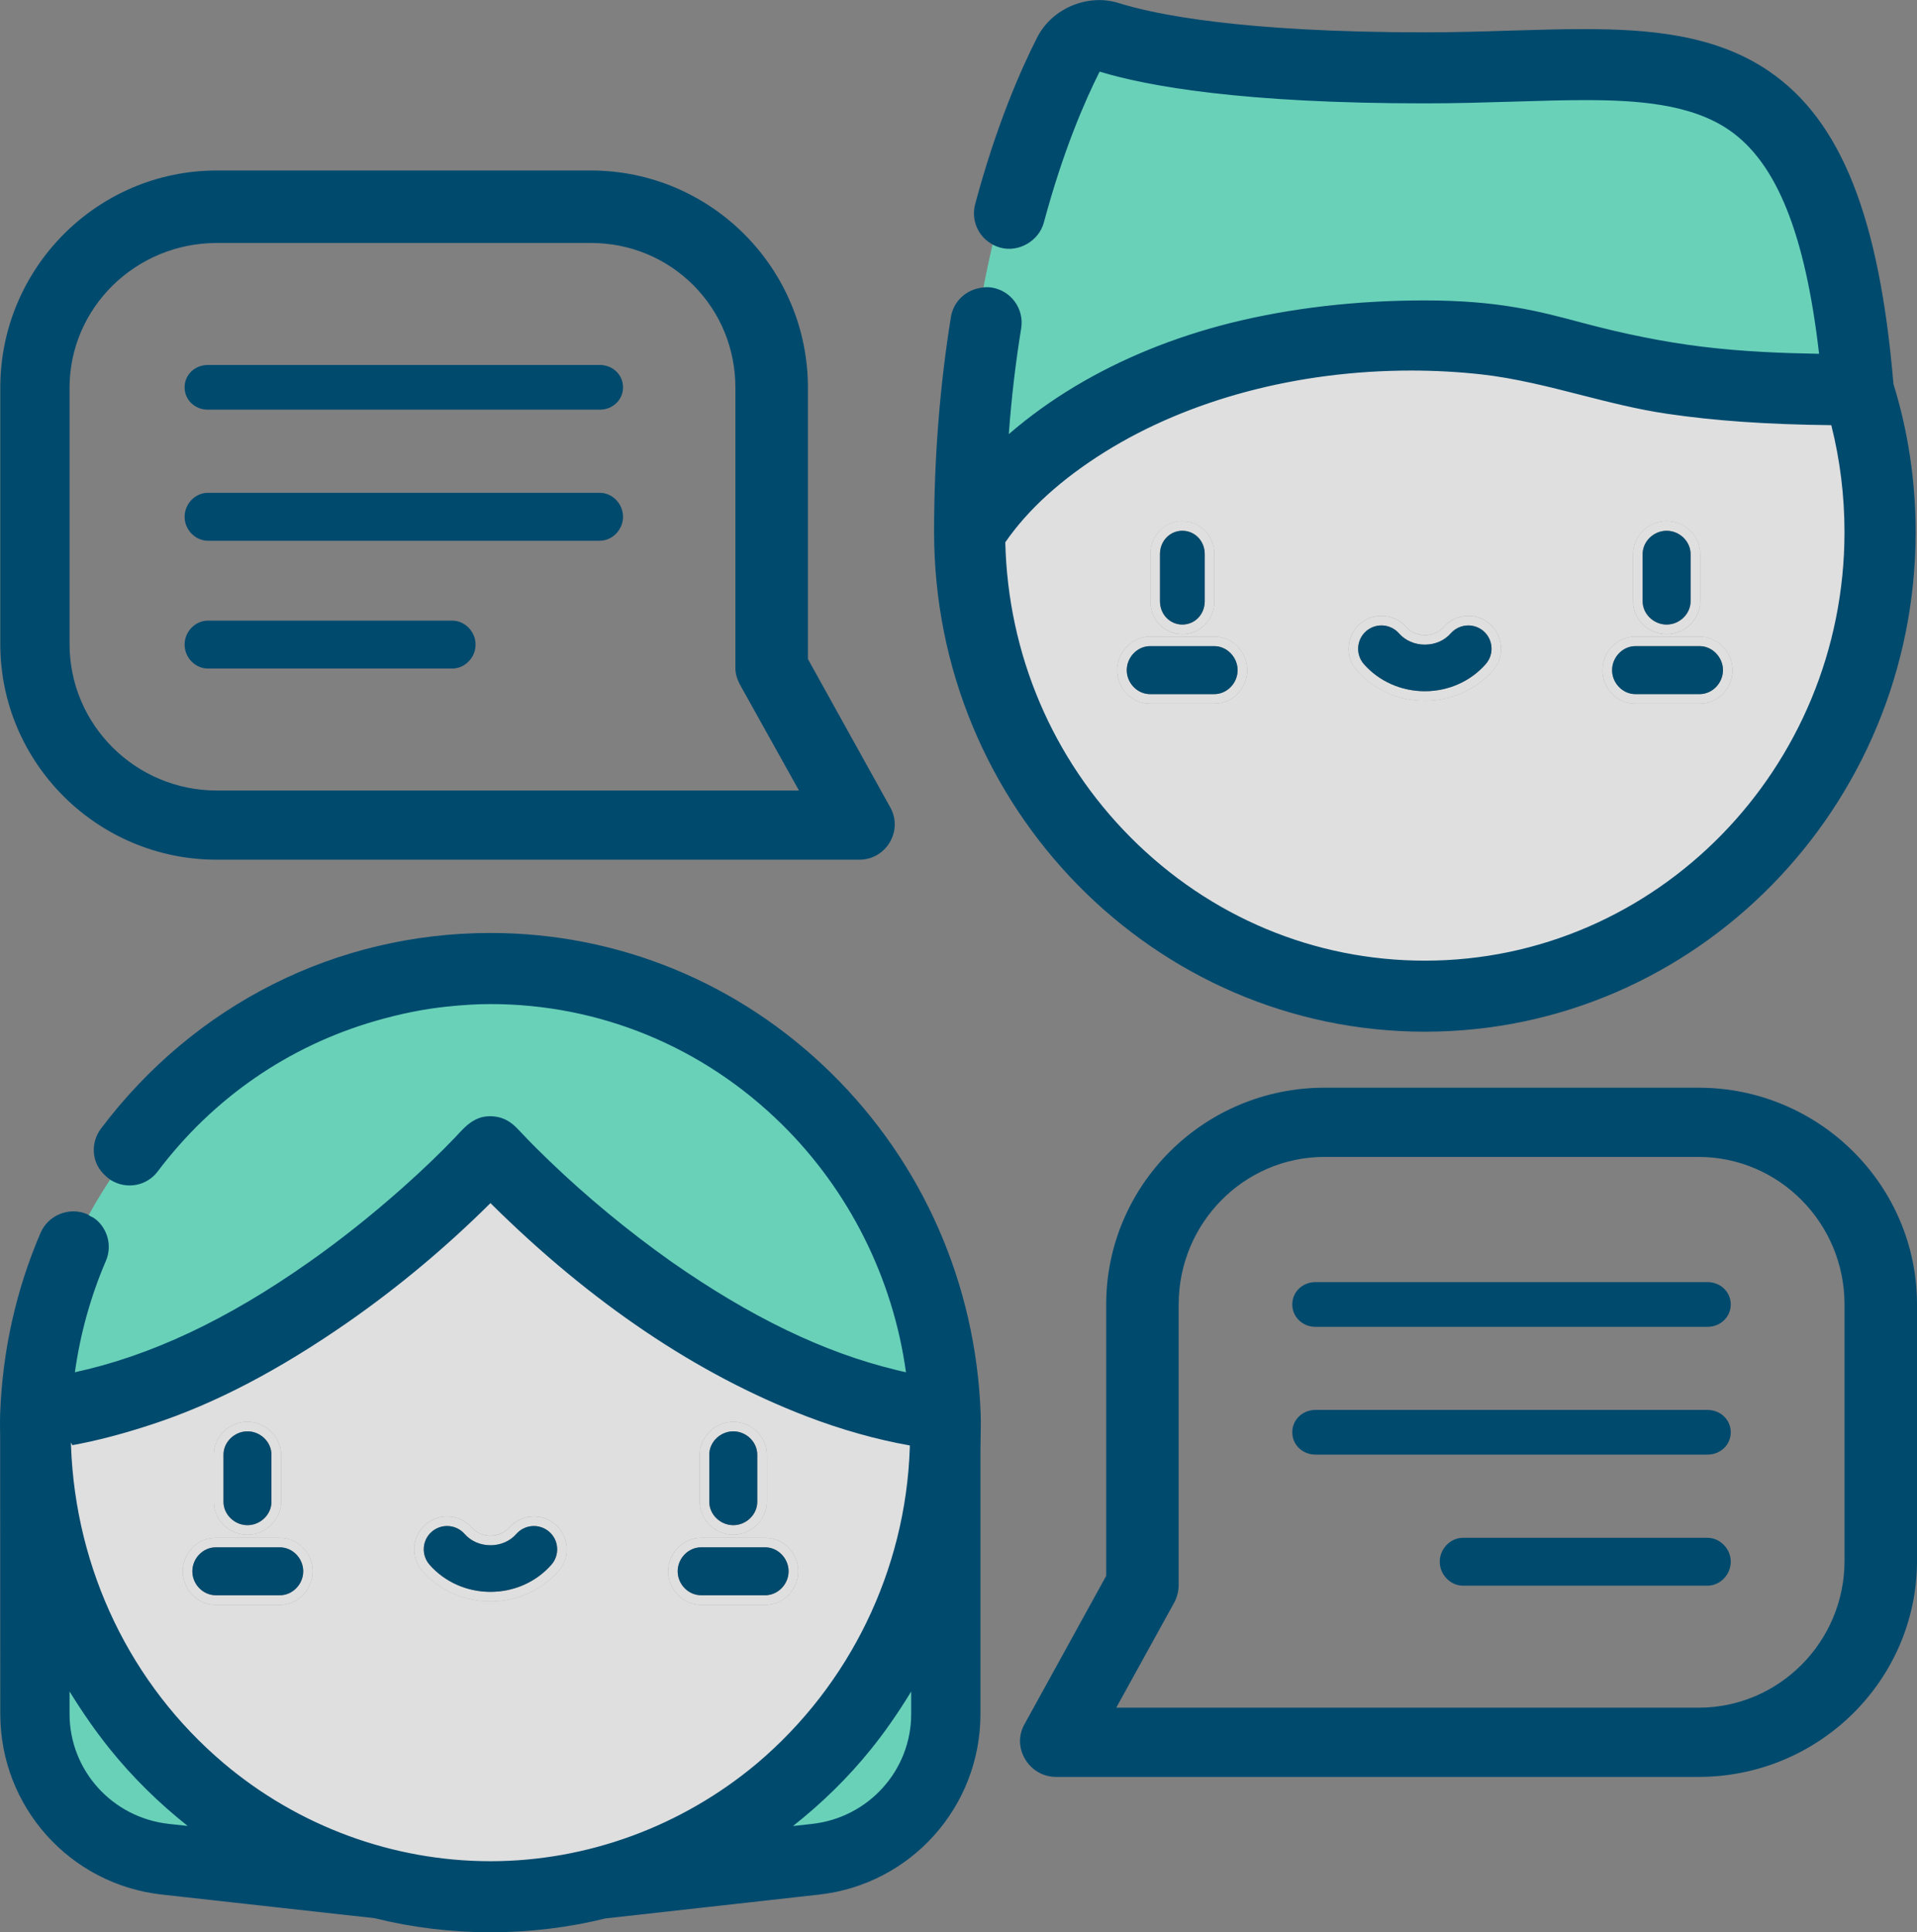
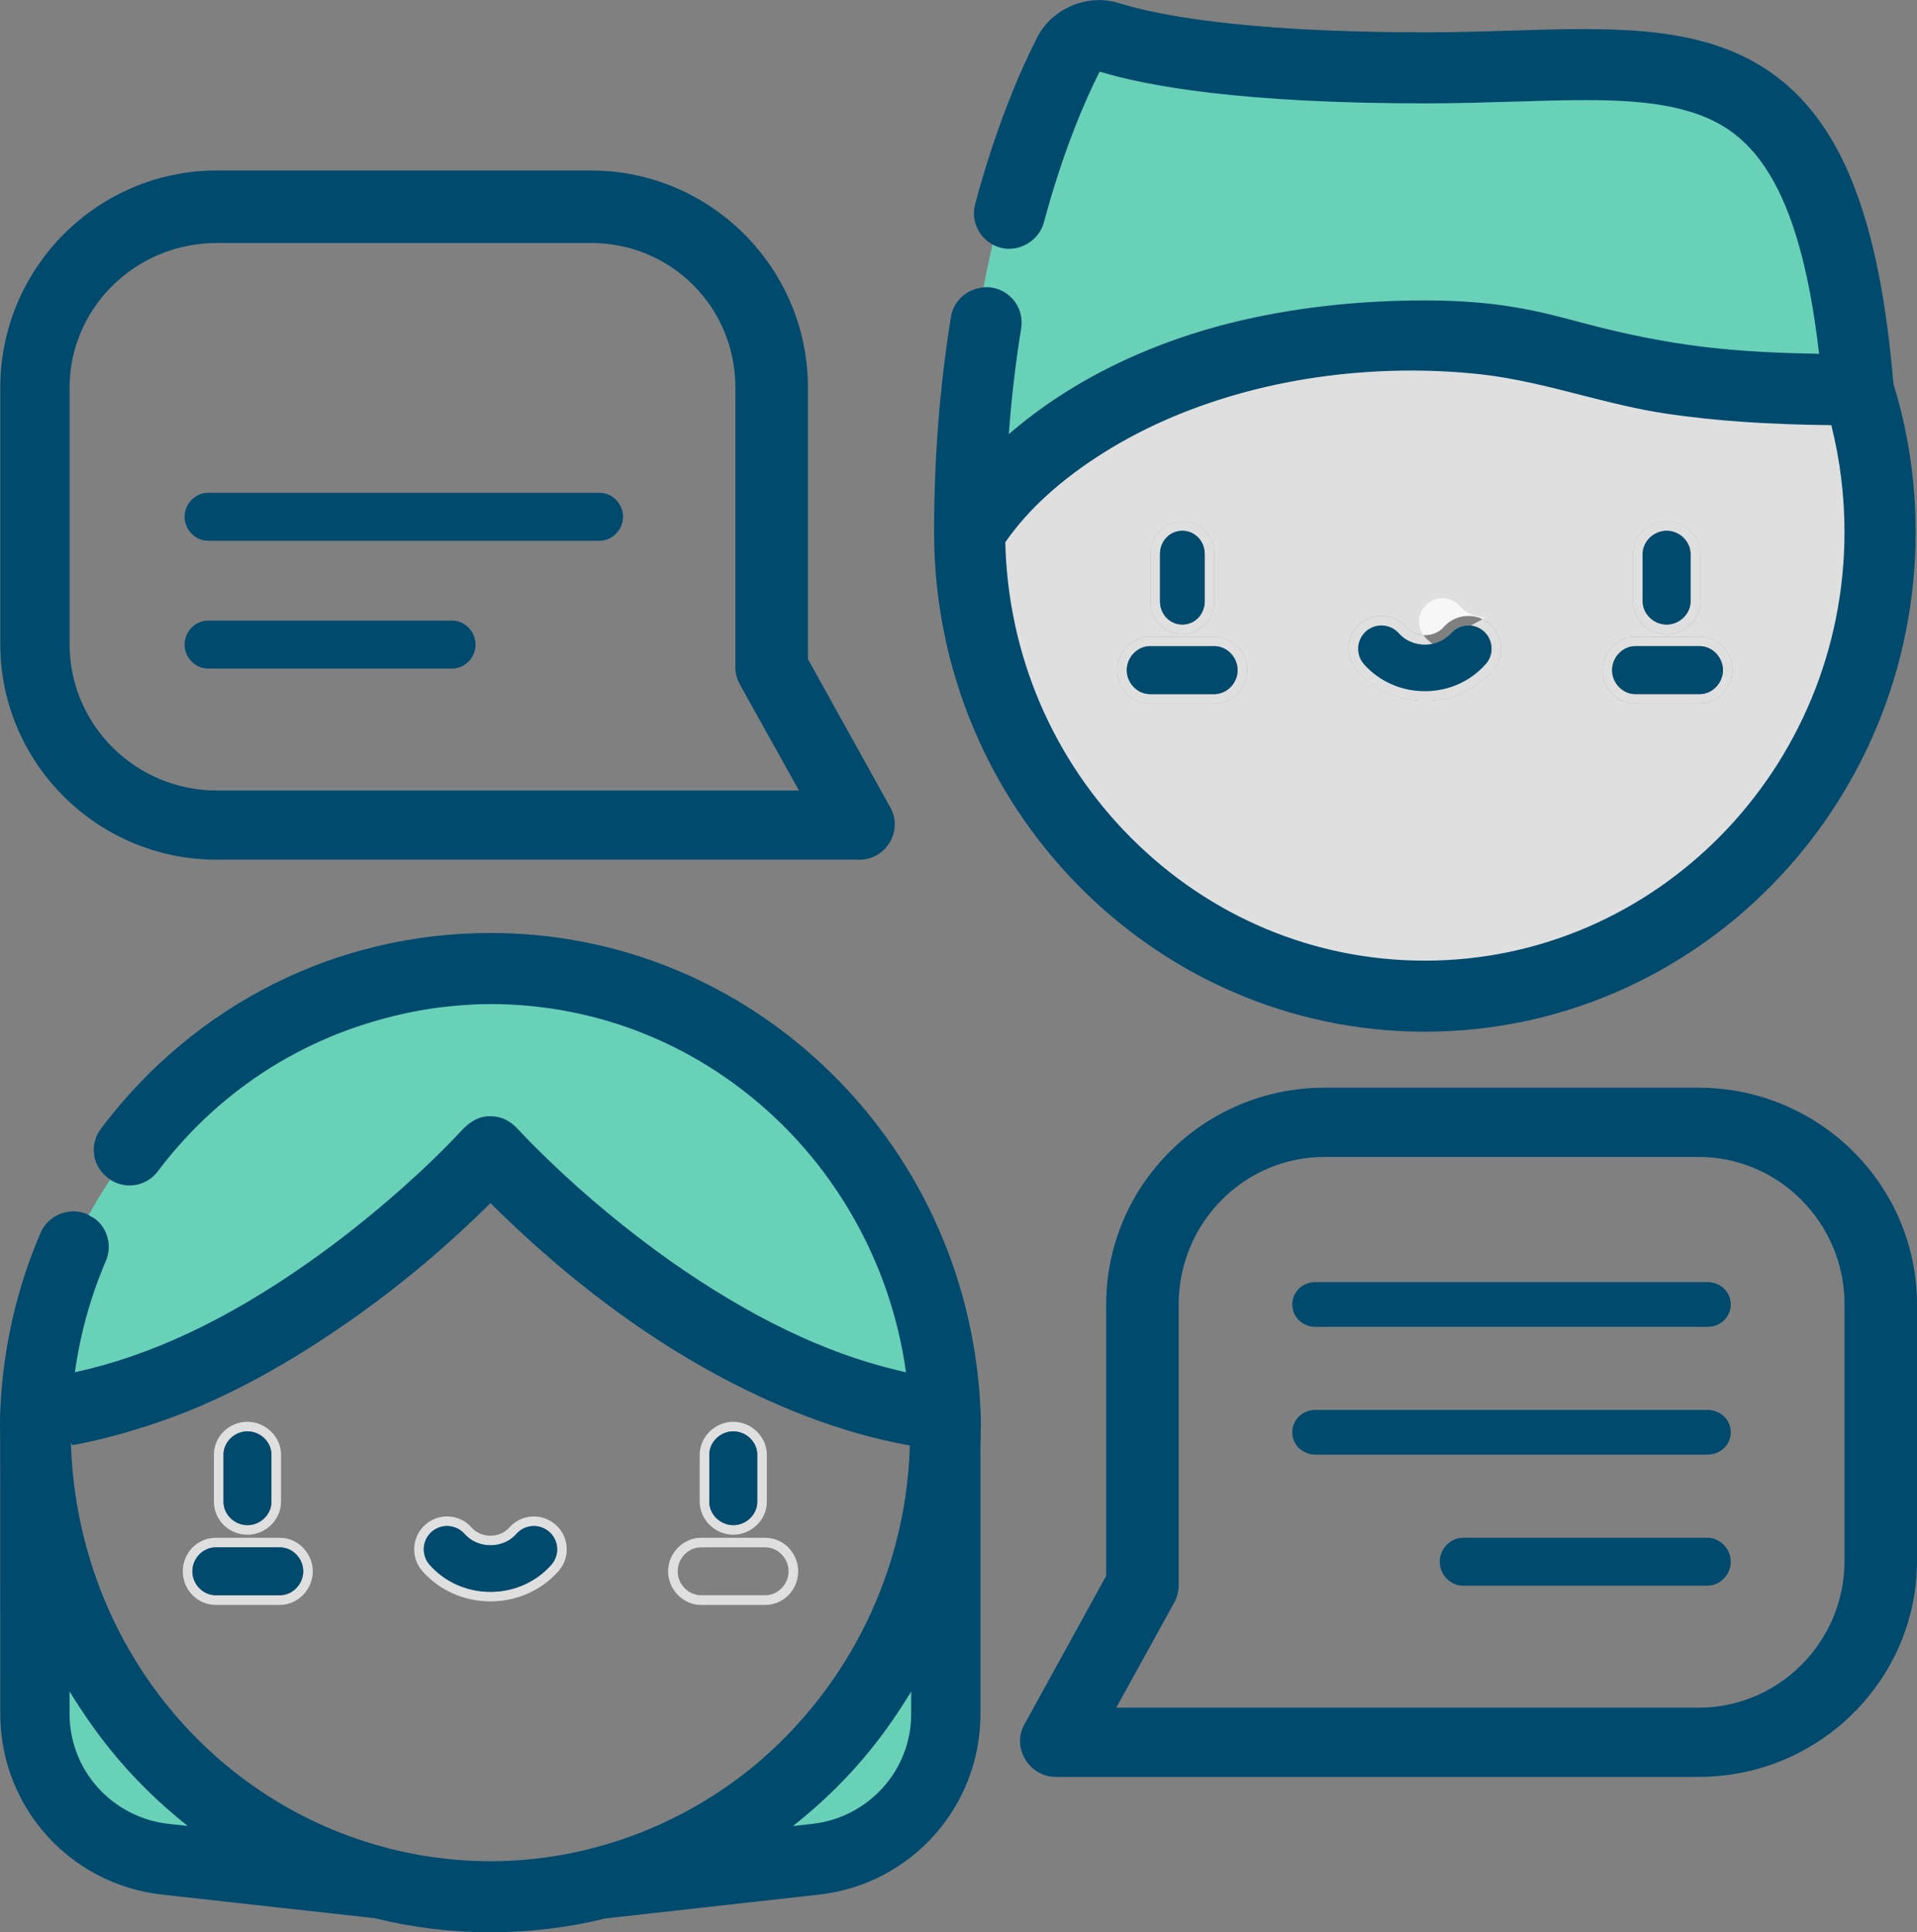
<svg xmlns="http://www.w3.org/2000/svg" version="1.1" id="Capa_1" x="0px" y="0px" width="59.276px" height="59.758px" viewBox="0 0 59.276 59.758" enable-background="new 0 0 59.276 59.758" xml:space="preserve">
  <rect x="0" y="0" width="59.276" height="59.758" fill="#808080" stroke="none" />
  <g>
    <g>
      <path fill="none" d="M6.428,20.972h7.556c0.562,0,1.017-0.465,1.017-1.037c0-0.571-0.456-1.039-1.017-1.039H6.428    c-0.561,0-1.017,0.468-1.017,1.039C5.411,20.496,5.876,20.972,6.428,20.972z M6.428,19.193h7.556c0.391,0,0.721,0.34,0.721,0.741    c0,0.402-0.33,0.741-0.721,0.741H6.428c-0.39,0-0.72-0.339-0.72-0.741C5.708,19.533,6.038,19.193,6.428,19.193z" />
    </g>
    <g>
      <path fill="none" d="M6.703,24.826h18.648l-2.12-3.805c-0.073-0.131-0.112-0.253-0.112-0.355V11.99    c0-1.306-0.501-2.526-1.412-3.438c-0.912-0.913-2.132-1.416-3.437-1.416H6.703c-2.719,0-4.931,2.177-4.931,4.854v7.928    C1.771,22.624,3.984,24.826,6.703,24.826z M2.068,11.99c0-2.514,2.079-4.558,4.634-4.558h11.568c2.552,0,4.552,2.002,4.552,4.558    v8.676c0,0.192,0.082,0.379,0.149,0.501l1.875,3.362H6.703c-2.556,0-4.634-2.068-4.634-4.611V11.99z" />
    </g>
    <g>
      <path fill="none" d="M11.499,31.211l2.287-0.458C13.003,30.834,12.243,30.995,11.499,31.211z" />
    </g>
    <g>
      <path fill="none" d="M52.796,43.308H40.679c-0.57,0-1.017,0.435-1.017,0.989c0,0.554,0.447,0.988,1.017,0.988h12.117    c0.571,0,1.017-0.435,1.017-0.988C53.813,43.742,53.367,43.308,52.796,43.308z M52.796,44.987H40.679    c-0.404,0-0.72-0.303-0.72-0.69c0-0.389,0.316-0.692,0.72-0.692h12.117c0.404,0,0.721,0.304,0.721,0.692    C53.517,44.685,53.2,44.987,52.796,44.987z" />
    </g>
    <g>
      <path fill="none" d="M28.555,50.897l-0.042,0.075c0.013,0.062,0.027,0.129,0.042,0.204V50.897z" />
    </g>
    <g>
      <path fill="none" d="M52.521,35.402H40.953c-2.695,0-4.887,2.215-4.887,4.941v8.676c0,0.125-0.034,0.256-0.092,0.363l-2.1,3.81    h18.647c2.698,0,4.894-2.208,4.894-4.922v-7.927C57.415,37.617,55.219,35.402,52.521,35.402z M57.118,48.271    c0,2.552-2.062,4.626-4.597,4.626H34.376l1.857-3.371c0.083-0.15,0.129-0.334,0.129-0.506v-8.676c0-2.562,2.06-4.646,4.59-4.646    h11.568c2.535,0,4.597,2.084,4.597,4.646V48.271z" />
    </g>
    <g>
      <path fill="none" d="M1.771,50.897v0.181c0.066,0.061,0.138,0.127,0.213,0.195L1.771,50.897z" />
    </g>
    <g>
      <path fill="none" d="M52.796,39.354H40.679c-0.57,0-1.017,0.436-1.017,0.99c0,0.553,0.447,0.988,1.017,0.988h12.117    c0.571,0,1.017-0.436,1.017-0.988C53.813,39.789,53.367,39.354,52.796,39.354z M52.796,41.036H40.679    c-0.404,0-0.72-0.307-0.72-0.692c0-0.39,0.316-0.692,0.72-0.692h12.117c0.404,0,0.721,0.303,0.721,0.692    C53.517,40.729,53.2,41.036,52.796,41.036z" />
    </g>
    <g>
      <path fill="none" d="M52.796,47.262h-7.557c-0.551,0-1.017,0.475-1.017,1.037c0,0.572,0.457,1.037,1.017,1.037h7.557    c0.56,0,1.017-0.465,1.017-1.037S53.356,47.262,52.796,47.262z M52.796,49.04h-7.557c-0.391,0-0.72-0.339-0.72-0.741    c0-0.401,0.33-0.74,0.72-0.74h7.557c0.39,0,0.721,0.339,0.721,0.74C53.517,48.701,53.186,49.04,52.796,49.04z" />
    </g>
    <g>
      <path fill="none" d="M7.193,57.005l-0.046-0.032c-0.056,0.002-0.125,0.002-0.218,0.003L7.193,57.005z" />
    </g>
    <g>
      <path fill="none" d="M6.428,12.966h12.117c0.57,0,1.016-0.433,1.016-0.988c0-0.554-0.446-0.987-1.016-0.987H6.428    c-0.57,0-1.017,0.434-1.017,0.987C5.411,12.533,5.858,12.966,6.428,12.966z M6.428,11.286h12.117c0.403,0,0.72,0.304,0.72,0.691    c0,0.389-0.317,0.692-0.72,0.692H6.428c-0.404,0-0.72-0.304-0.72-0.692C5.708,11.59,6.024,11.286,6.428,11.286z" />
    </g>
    <g>
      <path fill="none" d="M6.428,17.019h12.117c0.561,0,1.016-0.465,1.016-1.037s-0.456-1.037-1.016-1.037H6.428    c-0.561,0-1.017,0.465-1.017,1.037C5.411,16.545,5.876,17.019,6.428,17.019z M6.428,15.24h12.117c0.39,0,0.72,0.34,0.72,0.741    s-0.33,0.741-0.72,0.741H6.428c-0.39,0-0.72-0.34-0.72-0.741S6.038,15.24,6.428,15.24z" />
    </g>
    <g opacity="0.75">
      <path fill="#FFFFFF" d="M51.534,19.611c0.572,0,1.038-0.456,1.038-1.018v-1.457c0-0.562-0.466-1.018-1.038-1.018    s-1.038,0.456-1.038,1.018v1.457C50.496,19.155,50.961,19.611,51.534,19.611z M50.792,17.137c0-0.391,0.339-0.721,0.741-0.721    s0.741,0.33,0.741,0.721v1.457c0,0.392-0.339,0.722-0.741,0.722s-0.741-0.33-0.741-0.722V17.137z" />
    </g>
    <g opacity="0.75">
      <path fill="#FFFFFF" d="M37.548,19.687h-1.987c-0.551,0-1.017,0.476-1.017,1.039c0,0.57,0.456,1.037,1.017,1.037h1.987    c0.56,0,1.017-0.467,1.017-1.037C38.565,20.152,38.108,19.687,37.548,19.687z M37.548,21.467h-1.987    c-0.391,0-0.72-0.339-0.72-0.741c0-0.401,0.33-0.743,0.72-0.743h1.987c0.391,0,0.72,0.342,0.72,0.743    C38.269,21.128,37.939,21.467,37.548,21.467z" />
    </g>
    <g opacity="0.75">
      <path fill="#FFFFFF" d="M33.964,13.653c-1.397,0.872-2.477,1.857-3.208,2.926c-0.019,0.022-0.054,0.064-0.052,0.123    c0.063,3.583,1.481,6.946,3.994,9.469c2.517,2.526,5.84,3.917,9.36,3.917c7.363,0,13.354-6.115,13.355-13.635    c0-1.209-0.156-2.41-0.464-3.57l-0.029-0.109L56.66,12.77c-1.987-0.021-3.598-0.133-5.067-0.35    c-0.889-0.131-1.78-0.359-2.641-0.579c-1.008-0.258-2.051-0.522-3.108-0.64c-0.725-0.08-1.467-0.12-2.209-0.12    C40.059,11.081,36.625,11.994,33.964,13.653z M48.879,12.129c0.868,0.221,1.766,0.45,2.67,0.584    c1.483,0.219,3.106,0.331,5.107,0.354l0.035,0.001c0.281,1.102,0.425,2.24,0.425,3.386c-0.001,7.354-5.858,13.338-13.059,13.338    c-7.057,0-12.902-5.847-13.056-13.047c0.709-1.035,1.758-1.99,3.12-2.839c2.612-1.63,5.991-2.527,9.513-2.527    c0.731,0,1.464,0.04,2.177,0.118C46.847,11.61,47.88,11.873,48.879,12.129z" />
    </g>
    <g opacity="0.75">
      <path fill="#FFFFFF" d="M36.56,19.611c0.555,0,0.989-0.446,0.989-1.018v-1.457c0-0.57-0.434-1.018-0.989-1.018    c-0.554,0-0.988,0.447-0.988,1.018v1.457C35.572,19.165,36.006,19.611,36.56,19.611z M35.868,17.137    c0-0.404,0.305-0.721,0.692-0.721c0.388,0,0.692,0.316,0.692,0.721v1.457c0,0.405-0.304,0.722-0.692,0.722    c-0.387,0-0.692-0.316-0.692-0.722V17.137z" />
    </g>
    <g opacity="0.75">
-       <path fill="#FFFFFF" d="M42.716,19.046c-0.247,0-0.483,0.089-0.669,0.252c-0.421,0.369-0.464,1.013-0.096,1.436    c0.523,0.597,1.291,0.941,2.107,0.941c0.817,0,1.585-0.345,2.108-0.941c0.178-0.205,0.267-0.467,0.249-0.737    c-0.018-0.271-0.14-0.521-0.345-0.698c-0.185-0.163-0.423-0.252-0.668-0.252c-0.294,0-0.573,0.127-0.767,0.349    c-0.137,0.155-0.346,0.246-0.577,0.246c-0.229,0-0.439-0.091-0.576-0.246C43.289,19.173,43.009,19.046,42.716,19.046z     M44.857,19.589c0.137-0.155,0.335-0.246,0.544-0.246c0.174,0,0.341,0.063,0.473,0.177c0.145,0.128,0.231,0.303,0.244,0.495    c0.013,0.192-0.05,0.377-0.177,0.522c-0.466,0.533-1.154,0.84-1.884,0.84s-1.418-0.307-1.884-0.839    c-0.261-0.299-0.23-0.756,0.069-1.019c0.131-0.114,0.3-0.177,0.474-0.177c0.208,0,0.407,0.091,0.543,0.246    c0.192,0.22,0.484,0.348,0.799,0.348C44.374,19.937,44.665,19.809,44.857,19.589z" />
+       <path fill="#FFFFFF" d="M42.716,19.046c-0.247,0-0.483,0.089-0.669,0.252c-0.421,0.369-0.464,1.013-0.096,1.436    c0.523,0.597,1.291,0.941,2.107,0.941c0.817,0,1.585-0.345,2.108-0.941c0.178-0.205,0.267-0.467,0.249-0.737    c-0.018-0.271-0.14-0.521-0.345-0.698c-0.185-0.163-0.423-0.252-0.668-0.252c-0.294,0-0.573,0.127-0.767,0.349    c-0.137,0.155-0.346,0.246-0.577,0.246c-0.229,0-0.439-0.091-0.576-0.246C43.289,19.173,43.009,19.046,42.716,19.046z     M44.857,19.589c0.137-0.155,0.335-0.246,0.544-0.246c0.174,0,0.341,0.063,0.473,0.177c0.145,0.128,0.231,0.303,0.244,0.495    c0.013,0.192-0.05,0.377-0.177,0.522s-1.418-0.307-1.884-0.839    c-0.261-0.299-0.23-0.756,0.069-1.019c0.131-0.114,0.3-0.177,0.474-0.177c0.208,0,0.407,0.091,0.543,0.246    c0.192,0.22,0.484,0.348,0.799,0.348C44.374,19.937,44.665,19.809,44.857,19.589z" />
    </g>
    <g opacity="0.75">
      <path fill="#FFFFFF" d="M50.567,21.763h1.988c0.56,0,1.017-0.467,1.017-1.037c0-0.563-0.465-1.039-1.017-1.039h-1.988    c-0.561,0-1.016,0.466-1.016,1.039C49.551,21.296,50.007,21.763,50.567,21.763z M50.567,19.982h1.988    c0.39,0,0.721,0.342,0.721,0.743c0,0.402-0.331,0.741-0.721,0.741h-1.988c-0.39,0-0.719-0.339-0.719-0.741    C49.848,20.324,50.177,19.982,50.567,19.982z" />
    </g>
    <g opacity="0.75">
      <path fill="#FFFFFF" d="M7.653,47.464c0.562,0,1.037-0.465,1.037-1.017v-1.46c0-0.549-0.476-1.016-1.037-1.016    c-0.573,0-1.038,0.455-1.038,1.016v1.46C6.615,47.008,7.08,47.464,7.653,47.464z M6.911,44.987c0-0.39,0.339-0.72,0.742-0.72    c0.401,0,0.74,0.33,0.74,0.72v1.46c0,0.391-0.339,0.721-0.74,0.721c-0.403,0-0.742-0.33-0.742-0.721V44.987z" />
    </g>
    <g opacity="0.75">
      <path fill="#FFFFFF" d="M15.165,36.669l-0.104,0.107c-1.395,1.407-2.919,2.69-4.532,3.813l-0.016,0.011    c-2.099,1.458-4.037,2.469-5.926,3.089c-0.887,0.291-1.677,0.498-2.415,0.632l-0.089,0.017c-0.049,0.009-0.097,0.019-0.146,0.025    l-0.126,0.022l0.001,0.126c0.002,0.095,0.005,0.188,0.007,0.278l0.002,0.021c0.138,3.867,1.905,7.514,4.848,10.005    c2.381,2.015,5.398,3.124,8.497,3.124c3.078,0,6.09-1.104,8.487-3.115l0.01-0.007c2.945-2.494,4.713-6.146,4.847-10.007    l0.002-0.018c0.004-0.094,0.006-0.188,0.007-0.282l0.002-0.127l-0.126-0.021c-1.078-0.176-2.194-0.484-3.317-0.914    c-3.331-1.278-6.569-3.461-9.625-6.491L15.165,36.669z M28.22,44.636c-0.001,0.049-0.003,0.099-0.004,0.146l-0.001,0.012    c-0.133,3.787-1.862,7.357-4.748,9.8l0.096,0.113l-0.106-0.106c-2.339,1.963-5.283,3.043-8.292,3.043    c-3.029,0-5.979-1.083-8.306-3.054c-2.881-2.438-4.61-6.009-4.744-9.796l-0.001-0.015c-0.001-0.049-0.003-0.097-0.004-0.146    c0.009-0.002,0.018-0.003,0.026-0.005l0.088-0.017c0.75-0.136,1.553-0.347,2.454-0.641c1.917-0.63,3.881-1.652,6.004-3.129    l0.009-0.007c1.588-1.104,3.093-2.365,4.473-3.747l0.078,0.079c3.085,3.059,6.358,5.266,9.727,6.557    C26.07,44.147,27.162,44.452,28.22,44.636z" />
    </g>
    <g opacity="0.75">
      <path fill="#FFFFFF" d="M8.656,47.559H6.669c-0.562,0-1.017,0.465-1.017,1.037s0.456,1.039,1.017,1.039h1.987    c0.551,0,1.016-0.476,1.016-1.039S9.208,47.559,8.656,47.559z M8.657,49.336H6.669c-0.391,0-0.721-0.339-0.721-0.74    c0-0.402,0.33-0.741,0.721-0.741h1.986c0.39,0,0.721,0.339,0.721,0.741C9.376,48.997,9.046,49.336,8.657,49.336z" />
    </g>
    <g opacity="0.75">
      <path fill="#FFFFFF" d="M22.674,47.464c0.563,0,1.038-0.465,1.038-1.017v-1.46c0-0.549-0.475-1.016-1.038-1.016    c-0.562,0-1.038,0.467-1.038,1.016v1.46C21.636,46.999,22.112,47.464,22.674,47.464z M21.933,44.987c0-0.39,0.34-0.72,0.742-0.72    s0.741,0.33,0.741,0.72v1.46c0,0.391-0.339,0.721-0.741,0.721s-0.742-0.33-0.742-0.721V44.987z" />
    </g>
    <g opacity="0.75">
      <path fill="#FFFFFF" d="M14.59,47.248c-0.194-0.223-0.473-0.35-0.767-0.35c-0.246,0-0.483,0.09-0.668,0.253    c-0.422,0.368-0.466,1.01-0.098,1.434c0.524,0.598,1.292,0.941,2.108,0.941c0.817,0,1.585-0.344,2.108-0.941    c0.179-0.205,0.267-0.465,0.249-0.737c-0.019-0.271-0.141-0.519-0.346-0.696c-0.185-0.163-0.423-0.253-0.668-0.253    c-0.293,0-0.573,0.127-0.767,0.35c-0.136,0.154-0.347,0.246-0.576,0.246C14.937,47.494,14.726,47.402,14.59,47.248z     M15.965,47.441c0.137-0.157,0.335-0.246,0.543-0.246c0.174,0,0.343,0.063,0.474,0.178c0.145,0.126,0.232,0.302,0.244,0.494    c0.014,0.193-0.049,0.378-0.176,0.522c-0.467,0.534-1.154,0.841-1.885,0.841c-0.73,0-1.417-0.307-1.885-0.841    c-0.26-0.3-0.231-0.756,0.068-1.017c0.132-0.114,0.301-0.178,0.475-0.178c0.208,0,0.406,0.089,0.543,0.246    c0.192,0.221,0.484,0.349,0.799,0.349C15.48,47.79,15.772,47.662,15.965,47.441z" />
    </g>
    <g opacity="0.75">
      <path fill="#FFFFFF" d="M21.676,49.635h1.987c0.56,0,1.017-0.467,1.017-1.039s-0.457-1.037-1.017-1.037h-1.987    c-0.552,0-1.017,0.474-1.017,1.037S21.124,49.635,21.676,49.635z M21.676,47.854h1.987c0.391,0,0.721,0.339,0.721,0.741    c0,0.401-0.33,0.74-0.721,0.74h-1.987c-0.391,0-0.721-0.339-0.721-0.74C20.955,48.193,21.285,47.854,21.676,47.854z" />
    </g>
    <g>
      <path fill="#69D1B8" d="M30.606,9.267c0.189,0.031,0.355,0.134,0.468,0.29c0.112,0.156,0.157,0.347,0.126,0.538    c-0.204,1.249-0.346,2.555-0.425,3.875l-0.022,0.376l0.273-0.259l0.029-0.027c0.702-0.658,1.499-1.256,2.37-1.778    c1.402-0.841,2.988-1.489,4.715-1.923c1.835-0.456,3.827-0.688,5.918-0.688c2.231,0,3.466,0.33,4.772,0.681    c1.334,0.355,2.558,0.6,3.739,0.746c1.38,0.172,2.762,0.213,3.933,0.229l0.167,0.002l-0.018-0.166    c-0.429-3.987-1.375-6.356-2.976-7.454c-1.267-0.87-3-0.99-4.685-0.99c-0.688,0-1.419,0.023-2.201,0.047    c-0.872,0.026-1.773,0.054-2.733,0.054c-5.662,0-8.568-0.536-10.009-0.985c-0.139-0.045-0.292,0.021-0.357,0.148    c-0.478,0.938-1.174,2.53-1.784,4.802c-0.084,0.315-0.371,0.534-0.694,0.534c-0.063,0-0.126-0.008-0.188-0.024    c-0.088-0.024-0.169-0.065-0.24-0.118c-0.165,0.662-0.315,1.371-0.448,2.109c0.05-0.011,0.099-0.027,0.152-0.027    C30.528,9.258,30.567,9.261,30.606,9.267z" />
    </g>
    <g>
      <path fill="#69D1B8" d="M2.933,38.293c0.071,0.178,0.069,0.375-0.008,0.553c-0.528,1.23-0.873,2.533-1.025,3.866l-0.023,0.201    l0.199-0.038c2.488-0.481,5.004-1.636,7.69-3.526c0.979-0.687,1.964-1.471,2.928-2.326c0.615-0.546,1.162-1.069,1.673-1.604    c0.031-0.033,0.06-0.064,0.09-0.099c0.15-0.16,0.292-0.314,0.489-0.387c0.129-0.048,0.297-0.046,0.444,0.002    c0.175,0.058,0.295,0.186,0.433,0.334l0.062,0.066c0.251,0.265,0.522,0.535,0.831,0.831c1.182,1.138,2.469,2.2,3.824,3.161    l0.014,0.01c2.479,1.734,4.788,2.847,7.06,3.396c0.217,0.055,0.433,0.101,0.643,0.142l0.198,0.037l-0.023-0.2    c-0.354-3.115-1.774-6.035-3.999-8.223c-2.501-2.461-5.792-3.816-9.267-3.816c-0.465,0-0.924,0.032-1.38,0.08l-2.287,0.458    c-2.718,0.788-5.142,2.425-6.923,4.787C4.438,36.182,4.229,36.285,4,36.285c-0.137,0-0.266-0.045-0.38-0.116    c-0.452,0.646-0.798,1.242-1.052,1.743C2.733,37.989,2.864,38.121,2.933,38.293z" />
    </g>
    <g>
      <path fill="#69D1B8" d="M6.494,56.521c-1.066-0.783-2.007-1.68-2.797-2.661c-0.568-0.706-1.107-1.515-1.648-2.473l-0.064-0.114    c-0.075-0.068-0.146-0.135-0.213-0.195v1.928c0,1.938,1.465,3.563,3.409,3.778l1.749,0.191c0.092-0.001,0.162-0.001,0.218-0.003    l-0.463-0.317C6.633,56.619,6.529,56.548,6.494,56.521z M5.213,56.49c-1.793-0.199-3.145-1.699-3.145-3.484v-0.994    c0.457,0.768,0.917,1.438,1.398,2.036c0.748,0.928,1.628,1.78,2.619,2.539L5.213,56.49z" />
    </g>
    <g>
      <path fill="#69D1B8" d="M26.635,53.86c-0.784,0.974-1.725,1.869-2.803,2.659l-0.07,0.057c-0.053,0.038-0.114,0.085-0.131,0.097    l-0.47,0.332l1.988-0.221c1.942-0.215,3.407-1.841,3.407-3.778v-1.829c-0.015-0.075-0.029-0.143-0.042-0.204l-0.236,0.415    C27.72,52.376,27.198,53.162,26.635,53.86z M28.259,53.006c0,1.785-1.352,3.285-3.143,3.484l-0.878,0.099    c1.001-0.766,1.885-1.619,2.628-2.541c0.479-0.597,0.928-1.25,1.393-2.034V53.006z" />
    </g>
    <g opacity="0.75">
-       <path fill="#FFFFFF" d="M15.166,37.089c-1.38,1.382-2.885,2.644-4.473,3.747l-0.009,0.007c-2.123,1.477-4.087,2.499-6.004,3.129    c-0.901,0.294-1.704,0.505-2.454,0.641l-0.088,0.017c-0.008,0.002-0.017,0.003-0.026,0.005c0.001,0.049,0.003,0.097,0.004,0.146    l0.001,0.015c0.133,3.787,1.862,7.357,4.744,9.796c2.327,1.971,5.277,3.054,8.306,3.054c3.009,0,5.953-1.08,8.292-3.043    l0.106,0.106l-0.096-0.113c2.885-2.442,4.615-6.013,4.748-9.8l0.001-0.012c0.001-0.048,0.003-0.098,0.004-0.146    c-1.059-0.184-2.15-0.488-3.25-0.911c-3.369-1.291-6.642-3.498-9.727-6.557L15.166,37.089z M6.615,44.987    c0-0.561,0.465-1.016,1.038-1.016c0.562,0,1.037,0.467,1.037,1.016v1.46c0,0.552-0.476,1.017-1.037,1.017    c-0.573,0-1.038-0.456-1.038-1.017V44.987z M8.657,49.635H6.669c-0.562,0-1.017-0.467-1.017-1.039s0.456-1.037,1.017-1.037h1.986    c0.552,0,1.017,0.474,1.017,1.037S9.208,49.635,8.657,49.635z M21.636,44.987c0-0.549,0.476-1.016,1.038-1.016    c0.563,0,1.038,0.467,1.038,1.016v1.46c0,0.552-0.475,1.017-1.038,1.017c-0.562,0-1.038-0.465-1.038-1.017V44.987z M21.676,47.559    h1.987c0.56,0,1.017,0.465,1.017,1.037s-0.457,1.039-1.017,1.039h-1.987c-0.552,0-1.017-0.476-1.017-1.039    S21.124,47.559,21.676,47.559z M16.508,46.898c0.246,0,0.483,0.09,0.668,0.253c0.205,0.178,0.327,0.426,0.346,0.696    c0.018,0.272-0.07,0.532-0.249,0.737c-0.523,0.598-1.291,0.941-2.108,0.941c-0.816,0-1.584-0.344-2.108-0.941    c-0.368-0.424-0.325-1.065,0.098-1.434c0.185-0.163,0.423-0.253,0.668-0.253c0.294,0,0.573,0.127,0.767,0.35    c0.136,0.154,0.346,0.246,0.575,0.246c0.229,0,0.44-0.092,0.576-0.246C15.935,47.025,16.215,46.898,16.508,46.898z" />
-     </g>
+       </g>
    <g>
      <path fill="#69D1B8" d="M24.238,56.589l0.878-0.099c1.791-0.199,3.143-1.699,3.143-3.484v-0.992    c-0.465,0.784-0.914,1.438-1.393,2.034C26.123,54.97,25.239,55.823,24.238,56.589z" />
    </g>
    <g>
      <path fill="none" d="M6.703,24.529h18.144l-1.875-3.362c-0.067-0.122-0.149-0.309-0.149-0.501V11.99c0-2.556-2-4.558-4.552-4.558    H6.703c-2.556,0-4.634,2.044-4.634,4.558v7.928C2.068,22.461,4.147,24.529,6.703,24.529z M6.428,10.99h12.117    c0.57,0,1.016,0.434,1.016,0.987c0,0.556-0.446,0.988-1.016,0.988H6.428c-0.57,0-1.017-0.433-1.017-0.988    C5.411,11.424,5.858,10.99,6.428,10.99z M6.428,14.944h12.117c0.561,0,1.016,0.465,1.016,1.037s-0.456,1.037-1.016,1.037H6.428    c-0.552,0-1.017-0.474-1.017-1.037C5.411,15.409,5.868,14.944,6.428,14.944z M6.428,18.896h7.556c0.562,0,1.017,0.468,1.017,1.039    c0,0.572-0.456,1.037-1.017,1.037H6.428c-0.552,0-1.017-0.476-1.017-1.037C5.411,19.363,5.868,18.896,6.428,18.896z" />
    </g>
    <g>
      <path fill="#69D1B8" d="M3.466,54.048c-0.481-0.599-0.941-1.269-1.398-2.036v0.994c0,1.785,1.352,3.285,3.145,3.484l0.872,0.097    C5.094,55.828,4.214,54.976,3.466,54.048z" />
    </g>
    <g>
      <path fill="none" d="M52.521,35.698H40.953c-2.531,0-4.59,2.084-4.59,4.646v8.676c0,0.172-0.047,0.355-0.129,0.506l-1.857,3.371    h18.145c2.535,0,4.597-2.074,4.597-4.626v-7.927C57.118,37.782,55.056,35.698,52.521,35.698z M52.796,49.336h-7.557    c-0.561,0-1.017-0.465-1.017-1.037c0-0.563,0.466-1.037,1.017-1.037h7.557c0.56,0,1.017,0.465,1.017,1.037    S53.356,49.336,52.796,49.336z M52.796,45.285H40.679c-0.57,0-1.017-0.435-1.017-0.988c0-0.555,0.447-0.989,1.017-0.989h12.117    c0.571,0,1.017,0.435,1.017,0.989C53.813,44.851,53.367,45.285,52.796,45.285z M52.796,41.332H40.679    c-0.57,0-1.017-0.436-1.017-0.988c0-0.555,0.447-0.99,1.017-0.99h12.117c0.571,0,1.017,0.436,1.017,0.99    C53.813,40.896,53.367,41.332,52.796,41.332z" />
    </g>
    <g opacity="0.75">
      <path fill="#FFFFFF" d="M34.122,13.905c-1.361,0.849-2.41,1.804-3.12,2.839c0.154,7.2,6,13.047,13.056,13.047    c7.201,0,13.058-5.983,13.059-13.338c0-1.146-0.144-2.284-0.425-3.386l-0.035-0.001c-2.001-0.022-3.625-0.135-5.107-0.354    c-0.904-0.134-1.802-0.363-2.67-0.584c-1-0.256-2.032-0.519-3.068-0.633c-0.713-0.078-1.446-0.118-2.177-0.118    C40.113,11.378,36.734,12.275,34.122,13.905z M50.496,17.137c0-0.562,0.466-1.018,1.038-1.018s1.038,0.456,1.038,1.018v1.457    c0,0.562-0.466,1.018-1.038,1.018s-1.038-0.456-1.038-1.018V17.137z M50.567,19.687h1.988c0.551,0,1.017,0.476,1.017,1.039    c0,0.57-0.457,1.037-1.017,1.037h-1.988c-0.561,0-1.016-0.467-1.016-1.037C49.551,20.152,50.007,19.687,50.567,19.687z     M35.572,17.137c0-0.57,0.434-1.018,0.988-1.018c0.555,0,0.989,0.447,0.989,1.018v1.457c0,0.571-0.434,1.018-0.989,1.018    c-0.554,0-0.988-0.446-0.988-1.018V17.137z M37.548,21.763h-1.987c-0.561,0-1.017-0.467-1.017-1.037    c0-0.563,0.466-1.039,1.017-1.039h1.987c0.56,0,1.017,0.466,1.017,1.039C38.565,21.296,38.108,21.763,37.548,21.763z     M44.635,19.395c0.193-0.222,0.472-0.349,0.767-0.349c0.246,0,0.483,0.089,0.668,0.252c0.205,0.178,0.327,0.427,0.345,0.698    c0.018,0.271-0.071,0.532-0.249,0.737c-0.523,0.597-1.292,0.941-2.108,0.941c-0.816,0-1.584-0.345-2.107-0.941    c-0.369-0.423-0.326-1.066,0.096-1.436c0.186-0.163,0.423-0.252,0.669-0.252c0.293,0,0.573,0.127,0.766,0.349    c0.137,0.155,0.346,0.246,0.576,0.246C44.289,19.641,44.498,19.55,44.635,19.395z" />
    </g>
    <g>
      <path fill="#004A6E" d="M51.534,19.315c0.402,0,0.741-0.33,0.741-0.722v-1.457c0-0.391-0.339-0.721-0.741-0.721    s-0.741,0.33-0.741,0.721v1.457C50.792,18.985,51.132,19.315,51.534,19.315z" />
    </g>
    <g>
      <path fill="#004A6E" d="M50.567,21.467h1.988c0.39,0,0.721-0.339,0.721-0.741c0-0.401-0.331-0.743-0.721-0.743h-1.988    c-0.39,0-0.719,0.342-0.719,0.743C49.848,21.128,50.177,21.467,50.567,21.467z" />
    </g>
    <g>
      <path fill="#004A6E" d="M36.56,19.315c0.388,0,0.692-0.316,0.692-0.722v-1.457c0-0.404-0.304-0.721-0.692-0.721    c-0.387,0-0.692,0.316-0.692,0.721v1.457C35.868,18.999,36.173,19.315,36.56,19.315z" />
    </g>
    <g>
      <path fill="#004A6E" d="M35.561,21.467h1.987c0.391,0,0.72-0.339,0.72-0.741c0-0.401-0.33-0.743-0.72-0.743h-1.987    c-0.391,0-0.72,0.342-0.72,0.743C34.841,21.128,35.17,21.467,35.561,21.467z" />
    </g>
    <g>
      <path fill="#004A6E" d="M44.058,21.377c0.73,0,1.418-0.307,1.884-0.84c0.127-0.146,0.19-0.33,0.177-0.522    c-0.013-0.192-0.1-0.367-0.244-0.495c-0.132-0.114-0.299-0.177-0.473-0.177c-0.208,0-0.407,0.091-0.544,0.246    c-0.192,0.22-0.484,0.348-0.8,0.348c-0.314,0-0.606-0.128-0.799-0.348c-0.136-0.155-0.335-0.246-0.543-0.246    c-0.174,0-0.342,0.063-0.474,0.177c-0.299,0.263-0.33,0.72-0.069,1.019C42.64,21.07,43.327,21.377,44.058,21.377z" />
    </g>
    <g>
      <path fill="#004A6E" d="M7.653,47.168c0.401,0,0.74-0.33,0.74-0.721v-1.46c0-0.39-0.339-0.72-0.74-0.72    c-0.403,0-0.742,0.33-0.742,0.72v1.46C6.911,46.838,7.25,47.168,7.653,47.168z" />
    </g>
    <g>
      <path fill="#004A6E" d="M8.656,47.854H6.669c-0.391,0-0.721,0.339-0.721,0.741c0,0.401,0.33,0.74,0.721,0.74h1.987    c0.389,0,0.72-0.339,0.72-0.74C9.376,48.193,9.046,47.854,8.656,47.854z" />
    </g>
    <g>
      <path fill="#004A6E" d="M22.674,47.168c0.402,0,0.741-0.33,0.741-0.721v-1.46c0-0.39-0.339-0.72-0.741-0.72    s-0.742,0.33-0.742,0.72v1.46C21.933,46.838,22.272,47.168,22.674,47.168z" />
    </g>
    <g>
-       <path fill="#004A6E" d="M23.663,47.854h-1.987c-0.391,0-0.721,0.339-0.721,0.741c0,0.401,0.33,0.74,0.721,0.74h1.987    c0.391,0,0.721-0.339,0.721-0.74C24.383,48.193,24.053,47.854,23.663,47.854z" />
-     </g>
+       </g>
    <g>
      <path fill="#004A6E" d="M16.508,47.195c-0.208,0-0.406,0.089-0.543,0.246c-0.192,0.221-0.484,0.349-0.799,0.349    c-0.314,0-0.606-0.128-0.799-0.349c-0.137-0.157-0.335-0.246-0.543-0.246c-0.174,0-0.343,0.063-0.475,0.178    c-0.299,0.261-0.328,0.717-0.068,1.017c0.467,0.534,1.154,0.841,1.885,0.841c0.731,0,1.418-0.307,1.885-0.841    c0.126-0.145,0.189-0.329,0.176-0.522c-0.012-0.192-0.1-0.368-0.244-0.494C16.851,47.259,16.683,47.195,16.508,47.195z" />
    </g>
    <g>
      <path fill="#004A6E" d="M6.703,26.209h19.868c0.255,0,0.485-0.131,0.617-0.354c0.128-0.219,0.134-0.476,0.013-0.694l-2.598-4.68    V11.99c0-3.494-2.841-6.338-6.332-6.338H6.703c-3.482,0-6.314,2.844-6.314,6.338v7.928C0.388,23.387,3.22,26.209,6.703,26.209z     M1.771,11.99c0-2.678,2.212-4.854,4.931-4.854h11.568c1.305,0,2.524,0.503,3.437,1.416c0.911,0.912,1.412,2.133,1.412,3.438    v8.676c0,0.103,0.039,0.225,0.112,0.355l2.12,3.805H6.703c-2.719,0-4.931-2.202-4.931-4.908V11.99z" />
      <path fill="#004A6E" d="M26.571,26.588H6.703c-3.691,0-6.694-2.992-6.694-6.67V11.99c0-3.704,3.003-6.717,6.694-6.717h11.568    c3.7,0,6.711,3.013,6.711,6.717v8.393l2.55,4.594c0.186,0.336,0.179,0.735-0.017,1.07C27.314,26.387,26.962,26.588,26.571,26.588z     M6.703,6.031c-3.272,0-5.935,2.674-5.935,5.959v7.928c0,3.26,2.663,5.912,5.935,5.912h19.868c0.122,0,0.228-0.062,0.29-0.167    c0.061-0.104,0.063-0.217,0.007-0.318l-2.646-4.765v-8.59c0-3.285-2.67-5.959-5.952-5.959H6.703z M25.996,25.205H6.703    c-2.928,0-5.311-2.372-5.311-5.287V11.99c0-2.886,2.382-5.233,5.311-5.233h11.568c1.405,0,2.721,0.542,3.705,1.527    c0.982,0.983,1.523,2.3,1.523,3.706v8.676c0,0.021,0.013,0.081,0.063,0.17L25.996,25.205z M6.703,7.515    c-2.51,0-4.552,2.008-4.552,4.476v7.928c0,2.497,2.042,4.529,4.552,4.529h18.002l-1.806-3.241c-0.105-0.189-0.16-0.371-0.16-0.54    V11.99c0-1.204-0.462-2.33-1.301-3.171c-0.84-0.841-1.965-1.305-3.168-1.305H6.703z" />
    </g>
    <g>
-       <path fill="#004A6E" d="M6.428,12.67h12.117c0.403,0,0.72-0.304,0.72-0.692c0-0.388-0.317-0.691-0.72-0.691H6.428    c-0.404,0-0.72,0.304-0.72,0.691C5.708,12.366,6.024,12.67,6.428,12.67z" />
-     </g>
+       </g>
    <g>
      <path fill="#004A6E" d="M6.428,16.723h12.117c0.39,0,0.72-0.34,0.72-0.741s-0.33-0.741-0.72-0.741H6.428    c-0.39,0-0.72,0.34-0.72,0.741S6.038,16.723,6.428,16.723z" />
    </g>
    <g>
      <path fill="#004A6E" d="M6.428,20.676h7.556c0.391,0,0.721-0.339,0.721-0.741c0-0.401-0.33-0.741-0.721-0.741H6.428    c-0.39,0-0.72,0.34-0.72,0.741C5.708,20.337,6.038,20.676,6.428,20.676z" />
    </g>
    <g>
      <path fill="#004A6E" d="M52.521,34.018H40.953c-3.511,0-6.369,2.837-6.369,6.324v8.49l-0.019,0.034    c-0.026,0.046-2.542,4.62-2.561,4.653c-0.118,0.213-0.111,0.471,0.017,0.688c0.136,0.229,0.372,0.367,0.631,0.367h19.868    c3.516,0,6.375-2.827,6.375-6.305v-7.929C58.896,36.854,56.037,34.018,52.521,34.018z M57.415,48.271    c0,2.714-2.195,4.922-4.894,4.922H33.874l2.1-3.81c0.058-0.107,0.092-0.238,0.092-0.363v-8.676c0-2.727,2.192-4.941,4.887-4.941    h11.568c2.698,0,4.894,2.215,4.894,4.941V48.271z" />
      <path fill="#004A6E" d="M52.521,54.954H32.653c-0.394,0-0.752-0.206-0.958-0.553c-0.198-0.336-0.206-0.733-0.023-1.065    c0.034-0.061,0.887-1.61,1.599-2.904c0.44-0.799,0.826-1.501,0.934-1.697v-8.393c0-3.696,3.027-6.703,6.748-6.703h11.568    c3.725,0,6.755,3.007,6.755,6.703v7.929C59.276,51.956,56.246,54.954,52.521,54.954z M40.953,34.396    c-3.303,0-5.989,2.667-5.989,5.945v8.589l-0.048,0.086c-0.038,0.067-0.474,0.859-0.98,1.78c-0.724,1.316-1.593,2.896-1.604,2.915    c-0.048,0.087-0.044,0.201,0.017,0.304c0.068,0.114,0.179,0.181,0.305,0.181h19.868c3.306,0,5.996-2.658,5.996-5.926v-7.929    c0-3.278-2.69-5.945-5.996-5.945H40.953z M52.521,53.571H33.232l2.41-4.371c0.028-0.052,0.045-0.12,0.045-0.181v-8.676    c0-2.934,2.362-5.32,5.266-5.32h11.568c2.907,0,5.273,2.387,5.273,5.32v7.927C57.794,51.193,55.428,53.571,52.521,53.571z     M34.516,52.813h18.005c2.489,0,4.514-2.038,4.514-4.543v-7.927c0-2.516-2.025-4.563-4.514-4.563H40.953    c-2.485,0-4.507,2.047-4.507,4.563v8.676c0,0.187-0.049,0.379-0.138,0.544L34.516,52.813z" />
    </g>
    <g>
      <path fill="#004A6E" d="M52.796,39.651H40.679c-0.404,0-0.72,0.303-0.72,0.692c0,0.386,0.316,0.692,0.72,0.692h12.117    c0.404,0,0.721-0.307,0.721-0.692C53.517,39.954,53.2,39.651,52.796,39.651z" />
    </g>
    <g>
      <path fill="#004A6E" d="M52.796,43.604H40.679c-0.404,0-0.72,0.304-0.72,0.692c0,0.388,0.316,0.69,0.72,0.69h12.117    c0.404,0,0.721-0.303,0.721-0.69C53.517,43.908,53.2,43.604,52.796,43.604z" />
    </g>
    <g>
      <path fill="#004A6E" d="M52.796,47.559h-7.557c-0.391,0-0.72,0.339-0.72,0.74c0,0.402,0.33,0.741,0.72,0.741h7.557    c0.39,0,0.721-0.339,0.721-0.741C53.517,47.897,53.186,47.559,52.796,47.559z" />
    </g>
    <g>
      <path fill="#004A6E" d="M31.201,10.095c0.031-0.191-0.014-0.382-0.126-0.538c-0.113-0.156-0.279-0.259-0.468-0.29    c-0.039-0.006-0.078-0.009-0.117-0.009c-0.053,0-0.102,0.017-0.152,0.027c-0.284,0.062-0.51,0.279-0.559,0.578    c-0.342,2.108-0.517,4.325-0.517,6.59c0,8.313,6.638,15.075,14.797,15.075c8.158,0,14.796-6.762,14.796-15.075    c0-1.533-0.229-3.052-0.678-4.513l-0.006-0.032c-0.424-5.038-1.558-7.936-3.679-9.389c-1.59-1.09-3.598-1.24-5.531-1.24    c-0.707,0-1.435,0.021-2.206,0.045l-0.062,0.002c-0.843,0.026-1.715,0.053-2.634,0.053c-5.768,0-8.478-0.576-9.58-0.921    c-0.17-0.054-0.346-0.079-0.523-0.079c-0.656,0-1.248,0.363-1.547,0.949c-0.508,0.999-1.25,2.691-1.891,5.085    c-0.05,0.185-0.024,0.379,0.072,0.546c0.05,0.087,0.118,0.159,0.196,0.217c0.071,0.053,0.152,0.094,0.24,0.118    c0.062,0.017,0.125,0.024,0.188,0.024c0.324,0,0.61-0.219,0.694-0.534c0.61-2.271,1.306-3.864,1.784-4.802    c0.065-0.127,0.218-0.193,0.357-0.148c1.441,0.449,4.347,0.985,10.009,0.985c0.959,0,1.861-0.027,2.733-0.054    c0.781-0.023,1.513-0.047,2.201-0.047c1.684,0,3.418,0.12,4.685,0.99c1.602,1.098,2.547,3.467,2.976,7.454l0.018,0.166    l-0.167-0.002c-1.171-0.017-2.553-0.058-3.933-0.229c-1.181-0.146-2.404-0.391-3.739-0.746c-1.307-0.351-2.541-0.681-4.772-0.681    c-2.091,0-4.083,0.231-5.918,0.688c-1.727,0.434-3.313,1.082-4.715,1.923c-0.871,0.522-1.668,1.12-2.37,1.778l-0.029,0.027    l-0.273,0.259l0.022-0.376C30.854,12.649,30.997,11.344,31.201,10.095z M33.964,13.653c2.66-1.659,6.094-2.572,9.67-2.572    c0.743,0,1.485,0.04,2.209,0.12c1.057,0.117,2.1,0.382,3.108,0.64c0.86,0.22,1.751,0.448,2.641,0.579    c1.469,0.217,3.08,0.328,5.067,0.35l0.261,0.004l0.029,0.109c0.308,1.16,0.464,2.361,0.464,3.57    c-0.001,7.52-5.992,13.635-13.355,13.635c-3.521,0-6.844-1.391-9.36-3.917c-2.513-2.522-3.93-5.886-3.994-9.469    c-0.002-0.059,0.033-0.101,0.052-0.123C31.488,15.511,32.567,14.525,33.964,13.653z" />
      <path fill="#004A6E" d="M44.059,31.907c-8.368,0-15.176-6.933-15.176-15.454c0-2.281,0.176-4.52,0.521-6.65    c0.072-0.443,0.407-0.792,0.853-0.889c0.127-0.029,0.262-0.045,0.406-0.022c0.294,0.049,0.548,0.205,0.72,0.443    c0.172,0.239,0.24,0.53,0.193,0.821c-0.172,1.055-0.301,2.152-0.383,3.271c0.632-0.547,1.311-1.035,2.038-1.472    c1.439-0.863,3.06-1.524,4.818-1.966c1.867-0.464,3.889-0.698,6.01-0.698c2.286,0,3.542,0.337,4.871,0.693    c1.317,0.351,2.524,0.592,3.688,0.736c1.267,0.157,2.532,0.203,3.63,0.222c-0.428-3.712-1.315-5.915-2.784-6.922    c-1.182-0.812-2.847-0.924-4.47-0.924c-0.641,0-1.32,0.021-2.042,0.043l-0.147,0.004c-0.881,0.026-1.783,0.054-2.744,0.054    c-5.627,0-8.571-0.529-10.059-0.982c-0.467,0.925-1.135,2.471-1.725,4.667c-0.154,0.574-0.783,0.933-1.347,0.777    c-0.133-0.036-0.256-0.097-0.368-0.18c-0.123-0.09-0.224-0.202-0.299-0.331c-0.147-0.256-0.186-0.552-0.11-0.835    c0.648-2.419,1.401-4.141,1.919-5.158c0.464-0.91,1.579-1.359,2.522-1.06C35.671,0.434,38.336,1,44.059,1    c0.915,0,1.783-0.026,2.623-0.053C47.519,0.922,48.25,0.9,48.961,0.9c1.994,0,4.07,0.158,5.745,1.307    c2.222,1.522,3.407,4.505,3.842,9.669c0.452,1.453,0.686,3.009,0.686,4.577C59.234,24.975,52.426,31.907,44.059,31.907z     M30.545,9.641l-0.128,0.016c-0.14,0.03-0.242,0.133-0.264,0.269c-0.34,2.091-0.512,4.287-0.512,6.528    c0,8.104,6.468,14.696,14.417,14.696c7.949,0,14.417-6.593,14.417-14.696c0-1.492-0.222-2.974-0.661-4.401l-0.021-0.111    c-0.414-4.917-1.498-7.726-3.515-9.108c-1.505-1.031-3.444-1.174-5.316-1.174c-0.703,0-1.427,0.021-2.194,0.045    c-0.909,0.028-1.785,0.055-2.708,0.055c-5.823,0-8.573-0.588-9.693-0.938c-0.602-0.188-1.321,0.097-1.619,0.681    c-0.501,0.984-1.231,2.654-1.863,5.01c-0.023,0.088-0.011,0.18,0.034,0.259c0.022,0.038,0.053,0.071,0.092,0.101    c0.038,0.027,0.077,0.047,0.117,0.059c0.246,0.007,0.376-0.094,0.416-0.242c0.62-2.309,1.328-3.926,1.813-4.876    c0.115-0.225,0.353-0.37,0.606-0.37l0.206,0.032c1.413,0.441,4.28,0.968,9.892,0.968c0.953,0,1.848-0.027,2.714-0.054l0.155-0.005    c0.73-0.021,1.417-0.042,2.065-0.042c1.746,0,3.547,0.128,4.899,1.057c1.699,1.164,2.696,3.619,3.138,7.726l0.063,0.591    l-0.594-0.007c-1.178-0.017-2.57-0.057-3.976-0.232c-1.198-0.148-2.438-0.396-3.79-0.756c-1.28-0.344-2.489-0.668-4.675-0.668    c-2.06,0-4.021,0.228-5.827,0.677c-1.685,0.423-3.237,1.056-4.612,1.88c-0.848,0.509-1.624,1.091-2.306,1.729l-0.997,0.945    l0.08-1.334c0.08-1.34,0.224-2.656,0.429-3.913c0.015-0.093-0.005-0.181-0.06-0.256C30.713,9.703,30.636,9.656,30.545,9.641z     M44.059,30.467c-3.622,0-7.041-1.431-9.629-4.028c-2.582-2.591-4.039-6.047-4.104-9.729c-0.006-0.195,0.103-0.327,0.138-0.371    c0.742-1.086,1.859-2.106,3.3-3.006c2.719-1.696,6.225-2.63,9.871-2.63c0.759,0,1.516,0.041,2.251,0.122    c1.098,0.122,2.194,0.402,3.161,0.649c0.869,0.222,1.741,0.444,2.602,0.571c1.454,0.214,3.047,0.324,5.016,0.346l0.55,0.008    l0.102,0.388c0.316,1.192,0.477,2.426,0.477,3.667C57.792,24.181,51.631,30.467,44.059,30.467z M31.085,16.771    c0.082,3.461,1.458,6.7,3.881,9.133c2.445,2.454,5.673,3.806,9.092,3.806c7.154,0,12.975-5.947,12.976-13.256    c0-1.117-0.137-2.228-0.408-3.305c-1.989-0.022-3.607-0.135-5.088-0.354c-0.9-0.132-1.792-0.36-2.654-0.58    c-0.968-0.248-2.037-0.521-3.082-0.637c-0.707-0.078-1.437-0.118-2.167-0.118c-3.506,0-6.87,0.894-9.47,2.516    C32.824,14.813,31.788,15.753,31.085,16.771z" />
    </g>
    <g>
      <path fill="#004A6E" d="M15.165,29.231c-4.634,0-8.913,2.15-11.74,5.9c-0.116,0.154-0.165,0.343-0.138,0.534    c0.027,0.19,0.125,0.358,0.28,0.476c0.016,0.012,0.036,0.018,0.053,0.027C3.734,36.24,3.862,36.285,4,36.285    c0.229,0,0.439-0.104,0.576-0.287c1.781-2.362,4.206-3.999,6.923-4.787c0.744-0.216,1.504-0.377,2.287-0.458    c0.456-0.048,0.915-0.08,1.38-0.08c3.476,0,6.766,1.355,9.267,3.816c2.224,2.188,3.644,5.107,3.999,8.223l0.023,0.2l-0.198-0.037    c-0.209-0.041-0.425-0.087-0.643-0.142c-2.271-0.549-4.58-1.661-7.06-3.396l-0.014-0.01c-1.355-0.961-2.642-2.023-3.824-3.161    c-0.308-0.296-0.58-0.566-0.831-0.831l-0.062-0.066c-0.138-0.148-0.258-0.276-0.433-0.334c-0.147-0.048-0.315-0.05-0.444-0.002    c-0.197,0.072-0.339,0.227-0.489,0.387c-0.03,0.034-0.059,0.065-0.09,0.099c-0.511,0.534-1.059,1.058-1.673,1.604    c-0.964,0.855-1.949,1.64-2.928,2.326c-2.686,1.891-5.202,3.045-7.69,3.526l-0.199,0.038L1.9,42.712    c0.152-1.333,0.497-2.636,1.025-3.866c0.077-0.178,0.079-0.375,0.008-0.553c-0.069-0.172-0.2-0.304-0.366-0.381    c-0.007-0.004-0.012-0.011-0.02-0.014c-0.09-0.038-0.186-0.06-0.283-0.06c-0.289,0-0.548,0.173-0.662,0.438    c-0.738,1.719-1.147,3.552-1.219,5.448c-0.008,0.236-0.004,0.479,0,0.714c0.001,0.133,0.004,0.268,0.004,0.403v8.164    c0,2.675,2.004,4.916,4.661,5.21l6.624,0.739c2.283,0.565,4.706,0.565,6.988,0l0.019-0.003l6.6-0.736    c2.656-0.294,4.658-2.535,4.658-5.21v-8.164c0-0.14,0.002-0.278,0.006-0.418c0.004-0.229,0.009-0.468,0-0.701    c-0.146-3.901-1.745-7.547-4.504-10.262C22.668,30.733,19.019,29.231,15.165,29.231z M28.555,51.177v1.829    c0,1.938-1.465,3.563-3.407,3.778l-1.988,0.221l0.47-0.332c0.017-0.012,0.078-0.059,0.131-0.097l0.07-0.057    c1.078-0.79,2.02-1.686,2.803-2.659c0.563-0.698,1.085-1.484,1.643-2.473l0.236-0.415l0.042-0.075V51.177z M28.519,44.512    c-0.001,0.095-0.003,0.188-0.007,0.282l-0.002,0.018c-0.134,3.861-1.902,7.513-4.847,10.007l-0.01,0.007    c-2.397,2.012-5.409,3.115-8.487,3.115c-3.099,0-6.116-1.109-8.497-3.124c-2.943-2.491-4.709-6.138-4.848-10.005L1.819,44.79    c-0.002-0.09-0.005-0.184-0.007-0.278l-0.001-0.126l0.126-0.022c0.048-0.007,0.097-0.017,0.146-0.025l0.089-0.017    c0.738-0.134,1.528-0.341,2.415-0.632c1.889-0.62,3.827-1.631,5.926-3.089l0.016-0.011c1.612-1.123,3.137-2.406,4.532-3.813    l0.104-0.107l0.288,0.289c3.056,3.03,6.294,5.213,9.625,6.491c1.123,0.43,2.239,0.738,3.317,0.914l0.126,0.021L28.519,44.512z     M6.929,56.976L5.18,56.784c-1.944-0.215-3.409-1.841-3.409-3.778v-1.928v-0.181l0.213,0.376l0.064,0.114    c0.541,0.958,1.08,1.767,1.648,2.473c0.79,0.981,1.731,1.878,2.797,2.661c0.035,0.026,0.139,0.098,0.19,0.134l0.463,0.317    l0.046,0.032L6.929,56.976z" />
      <path fill="#004A6E" d="M15.167,59.759c-1.213,0-2.419-0.146-3.585-0.436l-6.574-0.73c-2.85-0.315-4.999-2.717-4.999-5.587    l-0.004-8.563c-0.004-0.253-0.008-0.495,0-0.731c0.073-1.946,0.493-3.824,1.249-5.584c0.232-0.538,0.873-0.819,1.441-0.578    l0.11,0.068c0.178,0.07,0.377,0.277,0.48,0.535c0.109,0.274,0.105,0.574-0.012,0.845c-0.471,1.098-0.792,2.255-0.957,3.441    c2.332-0.505,4.702-1.619,7.231-3.4c0.96-0.674,1.934-1.447,2.894-2.299c0.614-0.546,1.154-1.063,1.651-1.583l0.078-0.085    c0.182-0.194,0.367-0.392,0.645-0.494c0.203-0.075,0.465-0.076,0.692-0.002c0.271,0.089,0.442,0.273,0.594,0.436    c0.306,0.325,0.574,0.591,0.877,0.883c1.165,1.121,2.437,2.172,3.781,3.125c2.456,1.718,4.724,2.81,6.943,3.346    c0.105,0.027,0.209,0.051,0.312,0.073c-0.402-2.91-1.761-5.626-3.848-7.678c-2.43-2.391-5.626-3.708-9.001-3.708    c-0.408,0-0.833,0.025-1.34,0.078c-0.719,0.074-1.445,0.221-2.221,0.445c-2.695,0.781-5.021,2.39-6.726,4.651    c-0.326,0.437-0.949,0.582-1.459,0.265c-0.316-0.226-0.467-0.482-0.508-0.772s0.034-0.579,0.21-0.814    c2.899-3.847,7.289-6.052,12.043-6.052c3.955,0,7.698,1.54,10.542,4.338c2.828,2.782,4.468,6.518,4.617,10.519    c0.009,0.234,0.005,0.477,0,0.709c-0.003,0.151-0.006,0.287-0.006,0.424v8.164c0,2.87-2.148,5.271-4.996,5.587l-6.6,0.736    C17.587,59.612,16.38,59.759,15.167,59.759z M2.265,38.218c-0.136,0-0.259,0.082-0.313,0.208    c-0.719,1.674-1.119,3.461-1.188,5.313c-0.008,0.222-0.004,0.45,0,0.673l0.005,0.43v8.164c0,2.482,1.858,4.561,4.323,4.833    l6.624,0.739c2.312,0.566,4.644,0.558,6.855,0.009l6.668-0.748c2.463-0.272,4.321-2.351,4.321-4.833v-8.164    c0-0.143,0.002-0.284,0.006-0.428c0.004-0.229,0.009-0.455,0-0.677c-0.142-3.807-1.702-7.36-4.392-10.006    c-2.7-2.657-6.255-4.121-10.009-4.121c-4.514,0-8.683,2.096-11.437,5.75c-0.055,0.074-0.078,0.161-0.065,0.253    c0.013,0.092,0.059,0.17,0.134,0.227c0.254,0.135,0.378,0.063,0.476-0.068c1.805-2.395,4.268-4.098,7.122-4.925    c0.819-0.238,1.589-0.392,2.353-0.471c0.533-0.057,0.984-0.082,1.419-0.082c3.575,0,6.96,1.394,9.533,3.925    c2.286,2.248,3.745,5.249,4.109,8.45l0.082,0.711l-0.703-0.132c-0.219-0.043-0.441-0.091-0.666-0.146    c-2.31-0.559-4.661-1.688-7.184-3.453c-1.391-0.985-2.692-2.062-3.884-3.208c-0.313-0.3-0.588-0.575-0.843-0.844l-0.064-0.069    c-0.117-0.126-0.194-0.205-0.273-0.231c-0.035-0.012-0.076-0.018-0.115-0.018c-0.189,0.051-0.293,0.162-0.414,0.291l-0.086,0.095    c-0.527,0.552-1.082,1.083-1.711,1.642c-0.982,0.872-1.979,1.663-2.962,2.354c-2.731,1.923-5.295,3.097-7.836,3.588l-0.707,0.136    l0.082-0.714c0.156-1.371,0.511-2.708,1.053-3.973c0.037-0.085,0.038-0.178,0.004-0.263c-0.039-0.099-0.116-0.15-0.173-0.178    l-0.048-0.022C2.324,38.223,2.293,38.218,2.265,38.218z M15.166,58.319c-3.188,0-6.292-1.141-8.742-3.214    c-3.024-2.56-4.839-6.307-4.981-10.28l-0.013-0.757L1.87,43.99l0.173,0.354l-0.069-0.372l0.13-0.024    c0.717-0.13,1.491-0.333,2.364-0.619c1.852-0.607,3.758-1.603,5.828-3.04c1.608-1.119,3.115-2.388,4.495-3.779l0.37-0.382    l0.561,0.563c3.015,2.989,6.209,5.145,9.492,6.404c1.104,0.423,2.195,0.724,3.243,0.895l0.449,0.076l-0.015,0.744    c-0.14,3.986-1.956,7.734-4.983,10.298C21.435,57.182,18.334,58.319,15.166,58.319z M2.193,44.613l0.002,0.091    c0.138,3.854,1.856,7.4,4.718,9.823c2.313,1.956,5.243,3.034,8.252,3.034c2.991,0,5.918-1.075,8.244-3.026    c2.873-2.432,4.591-5.979,4.722-9.736l0.003-0.096c-1.036-0.183-2.109-0.485-3.192-0.899c-3.382-1.298-6.665-3.511-9.756-6.576    l-0.02-0.02c-1.37,1.361-2.854,2.603-4.42,3.693c-2.148,1.491-4.118,2.518-6.041,3.148c-0.907,0.298-1.713,0.509-2.465,0.645    L2.193,44.613z M21.739,57.544l1.802-1.276c1.112-0.82,2.031-1.692,2.798-2.646c0.549-0.681,1.06-1.45,1.607-2.421l0.946-1.664    l0.042,1.64v1.829c0,2.133-1.61,3.919-3.745,4.155L21.739,57.544z M28.176,52.311c-0.413,0.677-0.817,1.257-1.246,1.788    c-0.692,0.86-1.501,1.657-2.41,2.374l0.586-0.065c1.75-0.193,3.069-1.656,3.069-3.401V52.311z M8.611,57.517l-3.472-0.355    c-2.136-0.236-3.747-2.022-3.747-4.155v-3.548l0.987,1.744c0.53,0.938,1.058,1.73,1.613,2.42c0.771,0.959,1.689,1.831,2.727,2.594    L8.611,57.517z M2.151,52.31v0.696c0,1.745,1.32,3.208,3.071,3.401l0.581,0.063c-0.898-0.712-1.706-1.509-2.401-2.372    C2.972,53.564,2.559,52.975,2.151,52.31z" />
    </g>
  </g>
</svg>